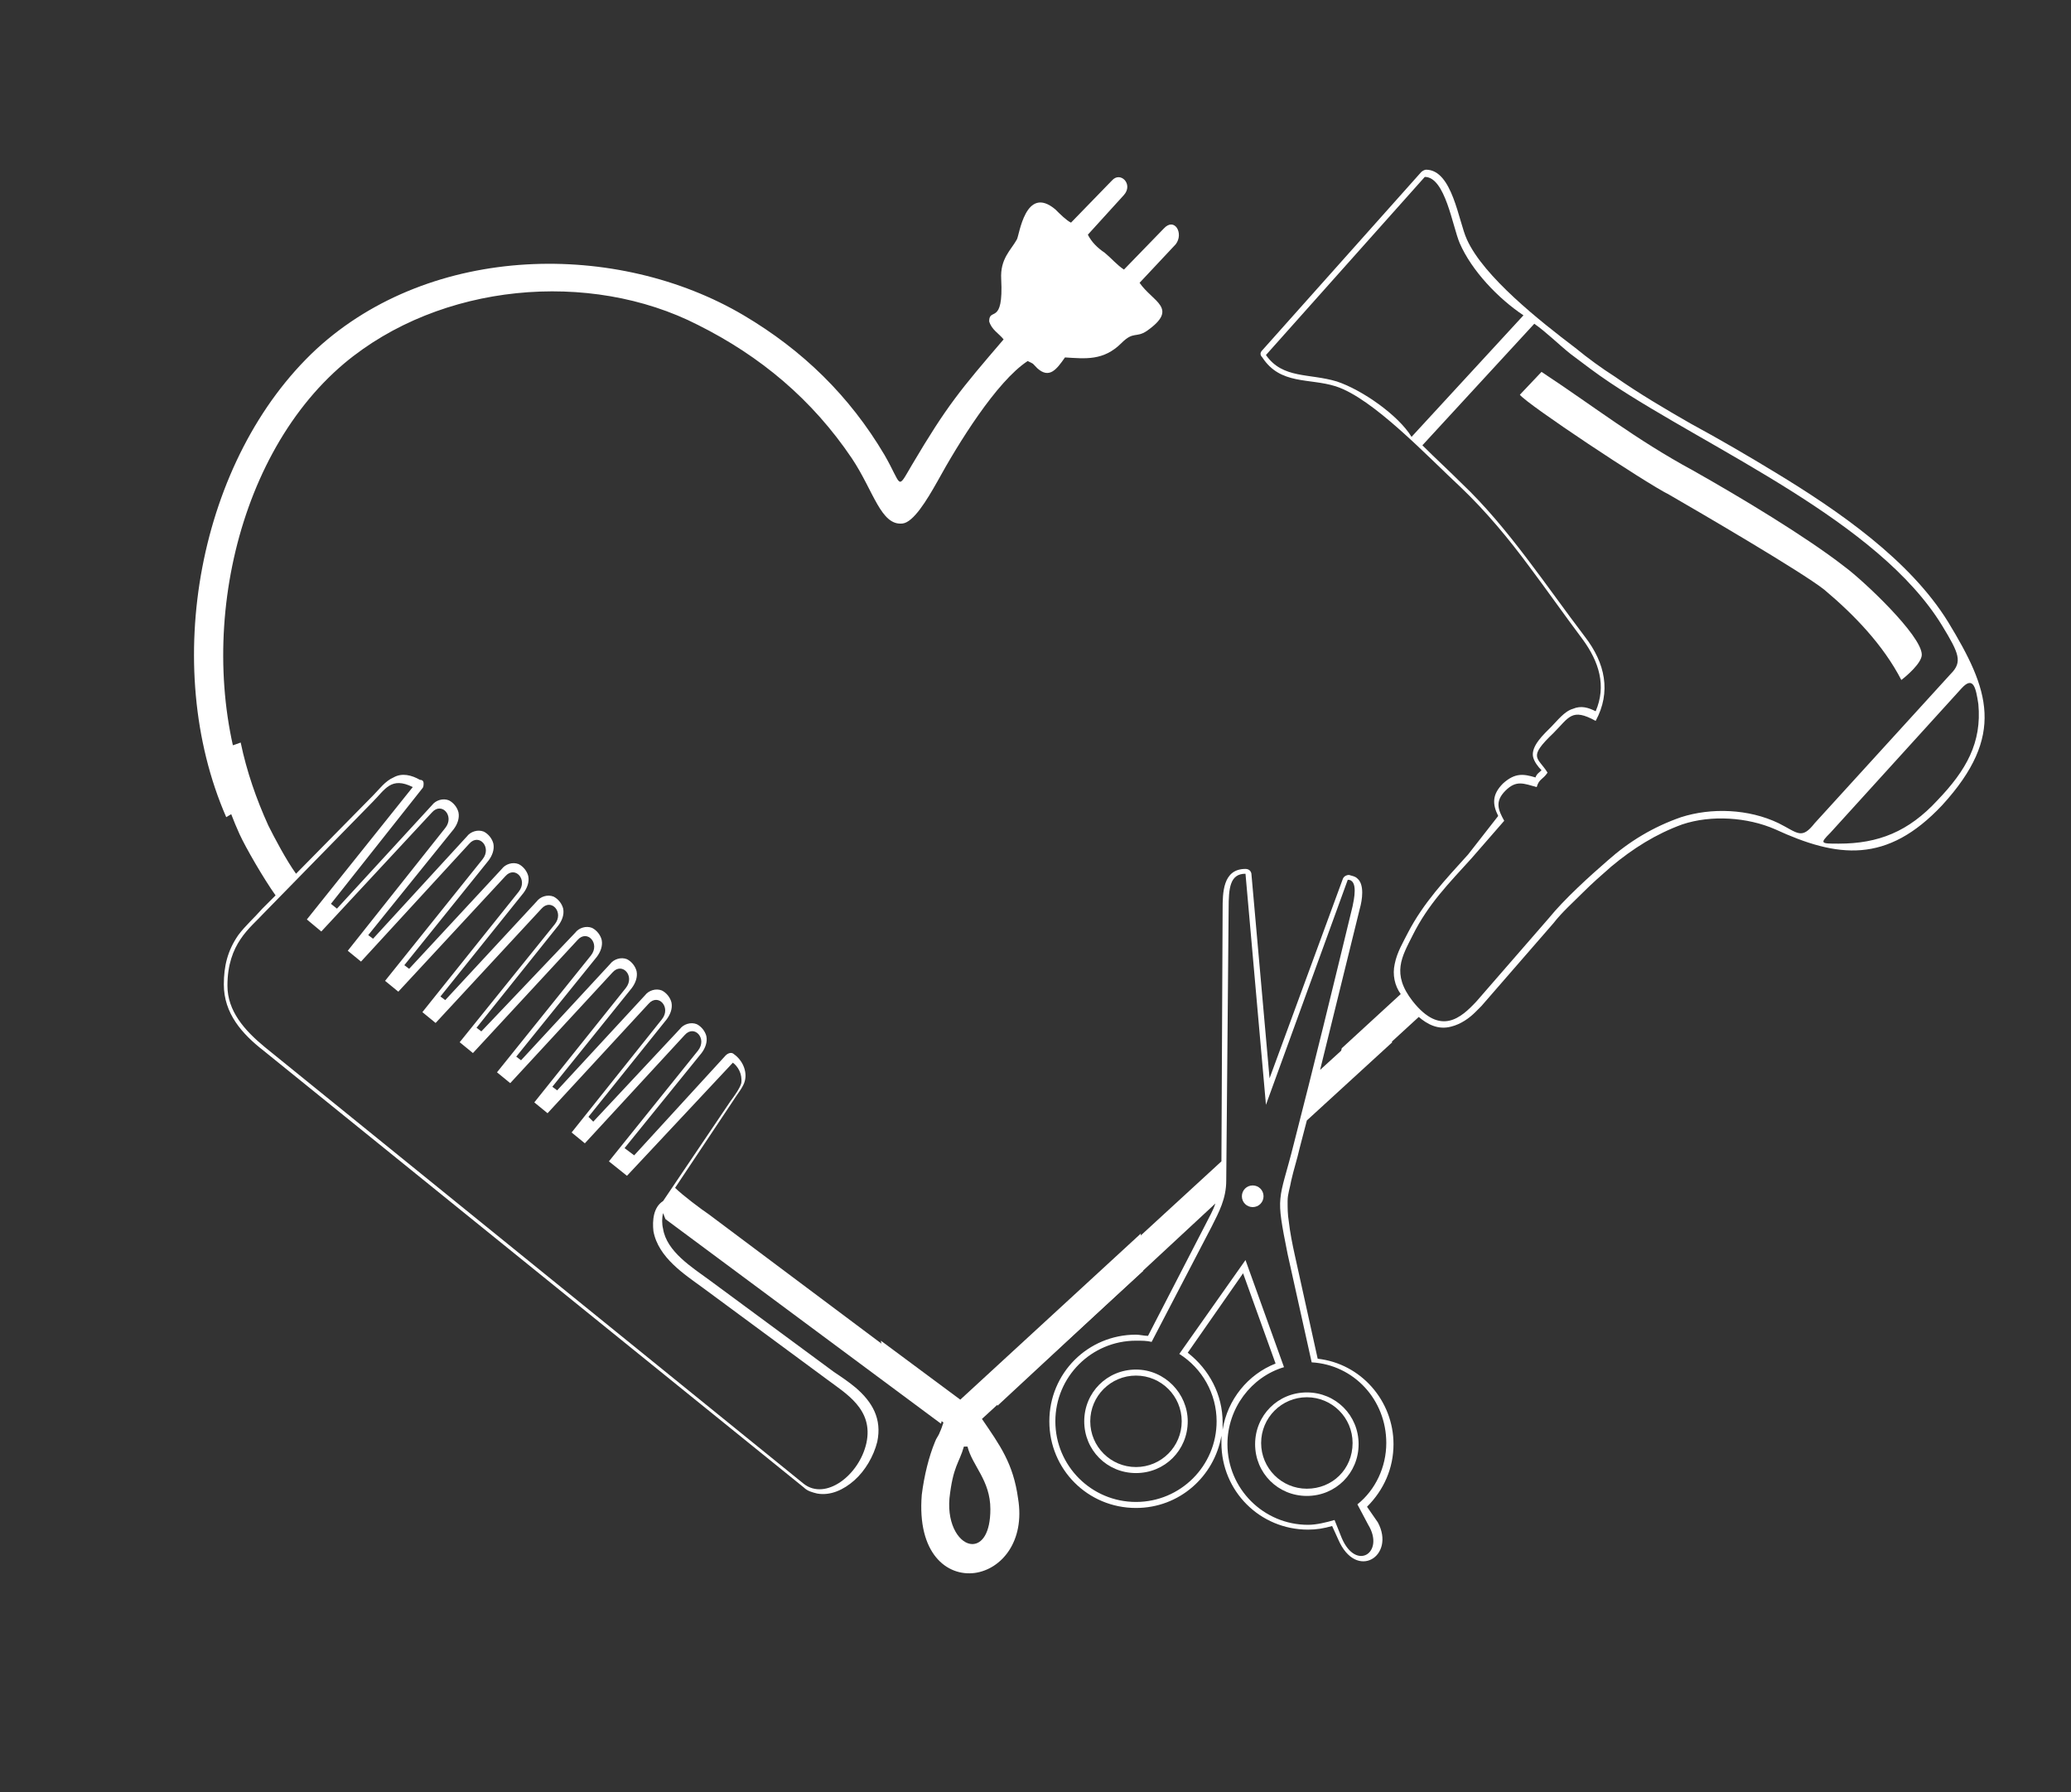
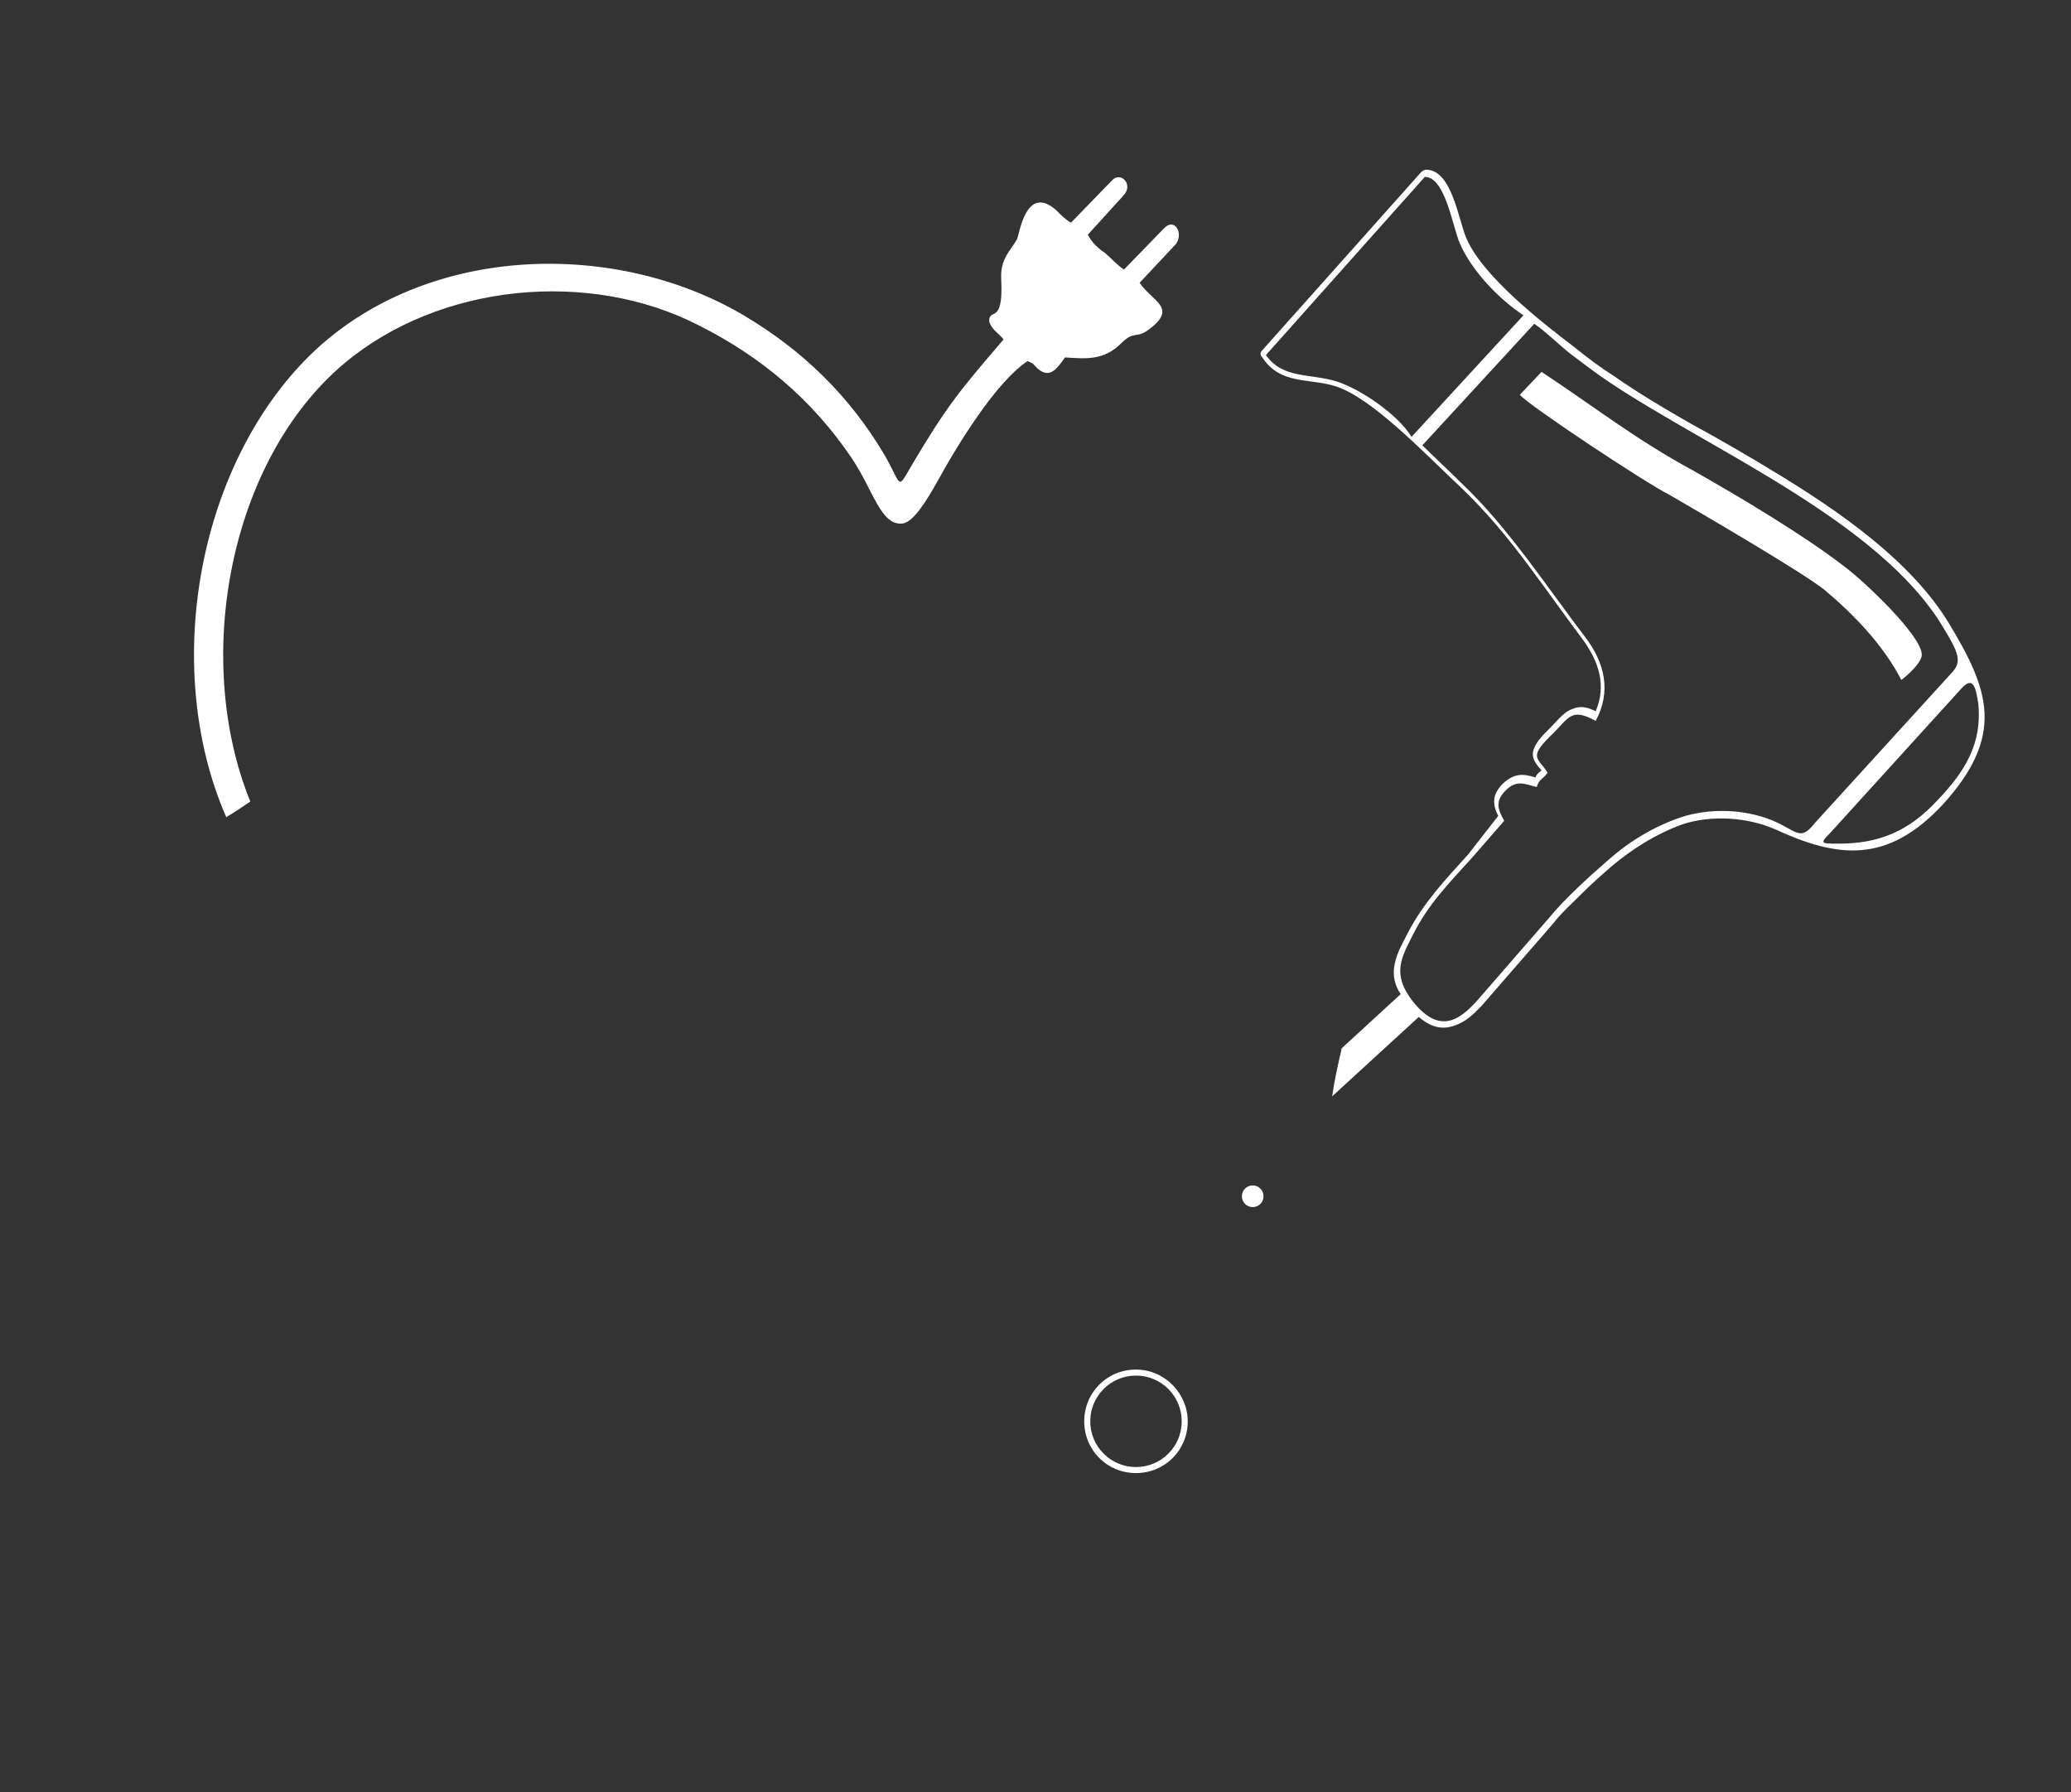
<svg xmlns="http://www.w3.org/2000/svg" version="1.1" id="Layer_1" x="0px" y="0px" viewBox="0 0 172.1 148.9" style="enable-background:new 0 0 172.1 148.9;" xml:space="preserve">
  <rect x="0" y="0" width="172.1" height="148.9" fill="#333333" stroke="none" />
  <style type="text/css">
	.st0{fill-rule:evenodd;clip-rule:evenodd;fill:#FFFFFF;}
</style>
  <g>
    <g>
      <g>
        <g>
          <path class="st0" d="M94.4,113.8c-2.4,0-4.3,1.9-4.3,4.3c0,2.4,1.9,4.3,4.3,4.3c2.4,0,4.3-1.9,4.3-4.3      C98.7,115.8,96.8,113.8,94.4,113.8z M94.4,121.9c-2.1,0-3.8-1.7-3.8-3.8c0-2.1,1.7-3.8,3.8-3.8c2.1,0,3.8,1.7,3.8,3.8      C98.2,120.2,96.5,121.9,94.4,121.9z" />
        </g>
      </g>
      <g>
        <g>
-           <path class="st0" d="M108.6,115.7c-2.4,0-4.3,1.9-4.3,4.3c0,2.4,1.9,4.3,4.3,4.3c2.4,0,4.3-1.9,4.3-4.3      C112.9,117.6,111,115.7,108.6,115.7z M108.6,123.7c-2.1,0-3.8-1.7-3.8-3.8c0-2.1,1.7-3.8,3.8-3.8c2.1,0,3.8,1.7,3.8,3.8      C112.4,122.1,110.7,123.7,108.6,123.7z" />
-         </g>
+           </g>
      </g>
      <g>
        <g>
-           <path class="st0" d="M113.6,125.2c1.4-1.4,2.2-3.2,2.2-5.2c0-3.6-2.7-6.7-6.3-7.1l-1.9-8.6c-0.2-0.9-0.4-1.9-0.5-2.8      c-0.1-0.6-0.1-1.1-0.1-1.7c0-0.6,0.2-1.1,0.3-1.7c0.2-0.9,0.5-1.8,0.7-2.7c0.2-0.8,0.4-1.5,0.6-2.3l7.1-6.5      c-0.6-0.5-1.2-1.1-1.5-1.8l-4.5,4.1c1.1-4.5,2.2-8.9,3.3-13.4c0.2-0.7,0.4-2-0.2-2.5c-0.2-0.2-0.4-0.2-0.7-0.3      c-0.2,0-0.4,0.1-0.5,0.3l-6.1,16.6l0,0L104,72.7c0-0.3-0.2-0.5-0.5-0.5c-1.9,0-1.9,2-1.9,3.4l-0.1,20.9l-19.7,18.1      c0.4,0.7,0.8,1.5,1.1,2.2L101,100c-0.2,0.6-0.5,1.1-0.8,1.7l-4.8,9.3c-0.3,0-0.7-0.1-1-0.1c-4,0-7.2,3.2-7.2,7.2      c0,4,3.2,7.2,7.2,7.2c3.6,0,6.5-2.6,7.1-6c0,0.2,0,0.4,0,0.6c0,4,3.2,7.2,7.2,7.2c0.7,0,1.3-0.1,2-0.3l0.5,1.1      c1.5,3.5,4.8,1.4,3.3-1.4L113.6,125.2z M101.6,118.8c0-0.2,0-0.4,0-0.6c0-2.3-1.1-4.4-2.9-5.8l4.6-6.6l2.7,7.5      C103.7,114.2,102,116.3,101.6,118.8L101.6,118.8z M111.5,127.8l-0.6-1.5c-0.7,0.2-1.5,0.4-2.2,0.4c-3.7,0-6.7-3-6.7-6.7      c0-3,2-5.6,4.7-6.4l-3.2-8.9l-5.5,7.8c1.9,1.2,3.1,3.3,3.1,5.6c0,3.7-3,6.7-6.7,6.7c-3.7,0-6.7-3-6.7-6.7c0-3.7,3-6.7,6.7-6.7      c0.5,0,0.9,0,1.3,0.1l5-9.6c0.6-1.2,1.2-2.3,1.2-3.8l0,0l0.2-22.6c0-1.7,0.1-2.9,1.4-2.9l1.7,19.2l6.8-18.7      c0.9,0,0.5,1.7,0.4,2.2c-1.6,6.6-3.2,13.2-4.9,19.8c-0.6,2.4-1,3.4-1.1,4.5c-0.1,1,0.1,2.1,0.6,4.6l2,9c3.5,0.2,6.2,3.1,6.2,6.7      c0,2-0.9,3.9-2.4,5.1l0.9,1.7C115.1,129,112.7,130.6,111.5,127.8z" />
-         </g>
+           </g>
      </g>
      <g>
        <g>
          <path class="st0" d="M104.1,98.5c-0.5,0-0.9,0.4-0.9,0.9c0,0.5,0.4,0.9,0.9,0.9c0.5,0,0.9-0.4,0.9-0.9      C105,98.9,104.6,98.5,104.1,98.5z" />
        </g>
      </g>
    </g>
    <g>
      <g>
        <g>
          <path class="st0" d="M153.3,47.1c-3.2-2.5-8.7-5.8-12.6-8h0c-4.8-2.6-8.2-5.3-12.6-8.2l-1.8,1.9c0.6,0.8,10.4,7.3,12.4,8.3      c2.6,1.5,11,6.4,12.9,7.9c2.5,2.1,4.9,4.6,6.4,7.5c0.4-0.3,1.7-1.4,1.7-2.1C159.7,52.8,154.8,48.2,153.3,47.1z" />
        </g>
      </g>
      <g>
        <g>
          <path class="st0" d="M96.7,19l-3.3,3.4c-0.6-0.4-1-0.9-1.6-1.4c-0.6-0.4-1.1-0.9-1.4-1.5l3-3.3c0.8-0.9-0.3-2-1-1.2L89,18.5      c-0.4-0.2-0.9-0.7-1.3-1.1c-2.5-2.1-3,2.2-3.2,2.5c-0.5,0.9-1.4,1.6-1.3,3.3c0.2,3.9-1,2.3-1,3.5c0.2,0.7,0.8,1,1.2,1.5      c-3.6,4.2-4.7,5.5-7.6,10.4c-1.3,2.2-0.8,1.8-2.3-0.8c-2.9-4.9-6.8-8.7-11.7-11.6C51.3,20,35.9,20.2,26.3,29      c-9.8,9.1-13,26.3-7.5,38.9c0.7-0.4,1.4-0.9,2-1.3C16,54.8,19,38.3,28.6,30.2c8-6.7,20.4-7.8,29.4-3.2      c5.2,2.6,9.5,6.2,12.8,11.1c1.8,2.7,2.4,5.6,4.2,5.4c0.9-0.1,2-1.9,2.9-3.5c1.7-3.1,4.9-8.3,7.5-10c0.6,0.3,0.3,0.1,0.8,0.6      c1,0.9,1.6,0.1,2.3-0.9c1.7,0.1,3.2,0.3,4.7-1.2c1-1,1.2-0.4,2.1-1c2.7-1.9,0.5-2.4-0.6-4l3-3.2C98.4,19.4,97.6,18,96.7,19z" />
        </g>
      </g>
      <g>
        <g>
-           <path class="st0" d="M81.6,117.9L95,105.6c-0.1-1-0.2-2-0.2-3.1l-15,13.8l-6.6-4.9c0.2,1.1,0.4,2.2,0.4,3.3l4.8,3.5      c-0.1,0.3-0.2,0.6-0.3,0.8c-0.1,0.3-0.3,0.5-0.4,0.8c-0.5,1.2-0.9,2.8-1.1,4.4c-0.4,4.9,2.1,6.8,4.4,6.5      c2.2-0.3,4.2-2.6,3.6-6.2C84.2,121.6,83.1,120.1,81.6,117.9z M80.8,128.3c-1,0-2.1-1.5-1.9-3.8h0c0.3-2.7,0.8-2.9,1.2-4.3h0.3      c0.4,1.6,1.9,2.8,1.9,5.2C82.3,127.4,81.6,128.3,80.8,128.3z" />
-         </g>
+           </g>
      </g>
      <g>
        <g>
          <path class="st0" d="M161.9,51.7c-3.2-5.2-9.2-9.3-14.3-12.4c-2.3-1.4-4.7-2.8-7.1-4.1c-2.1-1.2-4.3-2.5-6.3-3.9      c-1.1-0.7-2.2-1.5-3.3-2.4c-2.9-2.2-7.6-5.9-9-9c-0.7-1.5-1.2-5.8-3.4-5.8c-0.1,0-0.3,0.1-0.4,0.2l-13.2,14.8      c-0.2,0.2-0.2,0.4,0,0.6c1.5,2.3,3.9,1.7,6.1,2.4c3.1,1,7.6,5.8,10.4,8.4c2.1,2,4,4.3,5.7,6.6c1.5,2,2.9,4,4.4,6      c1.4,1.9,2,3.9,1.1,6c-0.6-0.3-1.2-0.5-1.9-0.2c-0.7,0.2-1.3,1-1.8,1.5c-0.6,0.6-1.7,1.6-1.5,2.5c0.1,0.4,0.4,0.8,0.7,1.1      c-0.2,0.2-0.4,0.3-0.5,0.6c-1-0.3-1.7-0.4-2.7,0.5c-0.9,0.9-0.9,1.7-0.4,2.7L122,71c-1.9,2.1-3.7,4-5,6.5      c-0.4,0.8-0.9,1.6-1.1,2.6c-0.2,0.9,0,1.8,0.5,2.5l-4.9,4.5c-0.3,1.3-0.6,2.6-0.8,4l7.2-6.6c0.7,0.6,1.6,1.1,2.7,0.8      c0.8-0.2,1.5-0.7,2-1.2c0.2-0.2,0.3-0.3,0.5-0.5c0,0,0,0,0,0l6-6.9c0,0,0,0,0,0c0.7-0.9,1.6-1.7,2.4-2.5      c0.8-0.8,1.6-1.5,2.4-2.2c1.8-1.5,3.7-2.7,5.9-3.5c2.4-0.8,5.4-0.6,7.7,0.4c5.2,2.4,9.3,2.9,13.9-2      C166.7,61.1,165.3,57.3,161.9,51.7z M111.1,31.7c-2.3-0.7-4.5-0.2-5.9-2.2l13.2-14.8h0c1.7,0,2.3,4.1,2.9,5.5      c1,2.3,3.2,4.6,5.3,6l-9.3,10.1C116.2,34.5,113.2,32.4,111.1,31.7z M147.8,68.4c-2.5-1.2-5.6-1.3-8.1-0.5      c-2.3,0.8-4.3,2-6.1,3.6c-1.5,1.3-3.6,3.2-4.9,4.8l-6,6.9c-1.3,1.4-3,2.9-5.3,0h0c-1.8-2.3-0.9-3.7,0-5.5c1.3-2.6,3-4.3,4.9-6.4      l2.7-3.1c-0.5-0.9-0.8-1.6,0.1-2.5c0.9-0.9,1.5-0.6,2.6-0.3c0.2-0.7,0.5-0.6,0.9-1.2c-0.8-1.3-1.7-1.2,0.5-3.3      c1.3-1.3,1.5-2.1,3.5-1c1.3-2.4,0.8-4.8-0.9-7c-3.2-4.2-6.4-9.1-10.2-12.7c-1.1-1.1-2.2-2.1-3.3-3.2l9.3-10.1c1,0.7,2,1.7,3,2.5      c1.2,0.9,2.1,1.6,3.3,2.4c8.4,5.6,22.3,11.5,27.6,20.2c1.4,2.3,1.7,3,0.7,4l-11.3,12.4C149.7,69.8,149.4,69.2,147.8,68.4z       M161,66.5c-2.4,2.6-4.9,3.6-8.2,3.6c-1.5,0-1.6,0-0.7-0.9l10.9-12c1-1.1,1.2,0,1.4,1.3C164.7,61.7,163.4,64,161,66.5z" />
        </g>
      </g>
    </g>
    <g>
      <g>
-         <path class="st0" d="M55.3,101.3l22.9,17c0.2-0.8,0.4-1.7,0.6-2.5l-19.9-14.9c-0.6-0.4-2.2-1.6-2.8-2.2l4.8-7.2     c0.3-0.5,0.9-1.2,1-1.7c0.2-0.8-0.2-1.7-0.9-2.2c-0.2-0.2-0.5-0.1-0.7,0.1L52.7,96l-0.8-0.6l6.4-7.9c0.3-0.4,0.5-0.9,0.4-1.4     c-0.1-0.4-0.4-0.8-0.8-1c-0.5-0.2-1.1,0-1.4,0.4l-7.2,7.7l-0.4-0.4l6.5-8.1c0.3-0.4,0.5-0.9,0.4-1.4c-0.1-0.4-0.4-0.8-0.8-1     c-0.5-0.2-1.1,0-1.4,0.4l-7.3,7.9l-0.4-0.3l6.6-8.2c0.3-0.4,0.5-0.9,0.4-1.4c-0.1-0.4-0.4-0.8-0.8-1c-0.5-0.2-1.1,0-1.4,0.4     l-7.4,8l-0.4-0.3l6.7-8.3c0.3-0.4,0.5-0.9,0.4-1.4c-0.1-0.4-0.4-0.8-0.8-1c-0.5-0.2-1.1,0-1.4,0.4L40,85.7l-0.4-0.3l6.8-8.5     c0.3-0.4,0.5-0.9,0.4-1.4c-0.1-0.4-0.4-0.8-0.8-1c-0.5-0.2-1.1,0-1.4,0.4l-7.6,8.2l-0.4-0.3l6.9-8.6c0.3-0.4,0.5-0.9,0.4-1.4     c-0.1-0.4-0.4-0.8-0.8-1c-0.5-0.2-1.1,0-1.4,0.4l-7.7,8.3l-0.4-0.3l7-8.7c0.3-0.4,0.5-0.9,0.4-1.4c-0.1-0.4-0.4-0.8-0.8-1     c-0.5-0.2-1.1,0-1.4,0.4l-7.8,8.5l-0.4-0.3l7.1-8.8c0.3-0.4,0.5-0.9,0.4-1.4c-0.1-0.4-0.4-0.8-0.8-1c-0.5-0.2-1.1,0-1.4,0.4     l-7.9,8.6l-0.5-0.4l7.6-9.6c0.1-0.1,0.1-0.3,0.1-0.4c0-0.2-0.1-0.3-0.3-0.3c-0.7-0.4-1.5-0.6-2.2-0.2c-0.7,0.3-1.2,1-1.7,1.5     l-6.4,6.5c-0.8-1.1-1.8-3-2.3-4c-1-2.2-1.8-4.5-2.3-6.9c-0.8,0.3-1.5,0.5-2.3,0.7c0.5,2.4,1.2,4.7,2.2,6.9c0.5,1.1,2,3.7,3,5.1     l-1.1,1.1c0,0,0,0,0,0c-0.7,0.8-1.4,1.4-2,2.2c-0.9,1.3-1.2,2.6-1.2,4.1c0,2.4,1.5,4.1,3.3,5.5l44.9,36.3     c0.3,0.3,0.7,0.4,1.1,0.5c1.1,0.2,2.2-0.3,3.1-1.1c0.9-0.8,1.6-2,1.9-3.2c0.4-1.9-0.4-3.3-1.8-4.5c-0.6-0.5-1.2-0.9-1.8-1.3     l-10.3-7.6c-1.5-1.1-3.6-2.4-3.9-4.3c-0.1-0.4-0.1-0.9,0-1.3L55.3,101.3z M54.3,102.3L54.3,102.3c0.4,2.2,2.6,3.6,4.1,4.7     l10.3,7.6c1.6,1.2,3.9,2.5,3.3,5.3c-0.6,2.7-3.4,4.8-5.2,3.4L22,87c-1.7-1.4-3.1-3-3.1-5.1c0-3.5,1.9-4.8,3-6l9.1-9.3     c1-1,1.5-2.1,3.3-1.2l-8.8,11l1.2,1l9.2-9.9c0.8-0.9,1.9,0.3,1.1,1.3L28.9,79l1.1,0.9l9-9.8c0.8-0.9,1.9,0.3,1.1,1.3l-8.1,10.1     l1.1,0.9l8.9-9.6c0.8-0.9,1.9,0.3,1.1,1.3l-8,10l1.1,0.9l8.8-9.5c0.8-0.9,1.9,0.3,1.1,1.3l-7.9,9.8l1.1,0.9l8.7-9.4     c0.8-0.9,1.9,0.3,1.1,1.3l-7.8,9.7l1.1,0.9l8.5-9.2c0.8-0.9,1.9,0.3,1.1,1.3l-7.6,9.5l1.1,0.9l8.4-9.1c0.8-0.9,1.9,0.3,1.1,1.3     l-7.5,9.4l1.1,0.9l8.3-9c0.8-0.9,1.9,0.3,1.1,1.3l-7.4,9.2l1.5,1.2l8.8-9.4c0.4,0.3,0.8,0.9,0.7,1.7c-0.1,0.4-0.6,1.1-0.9,1.5     l-5.6,8.3C54.3,100.3,54.2,101.4,54.3,102.3z" />
-       </g>
+         </g>
    </g>
  </g>
</svg>